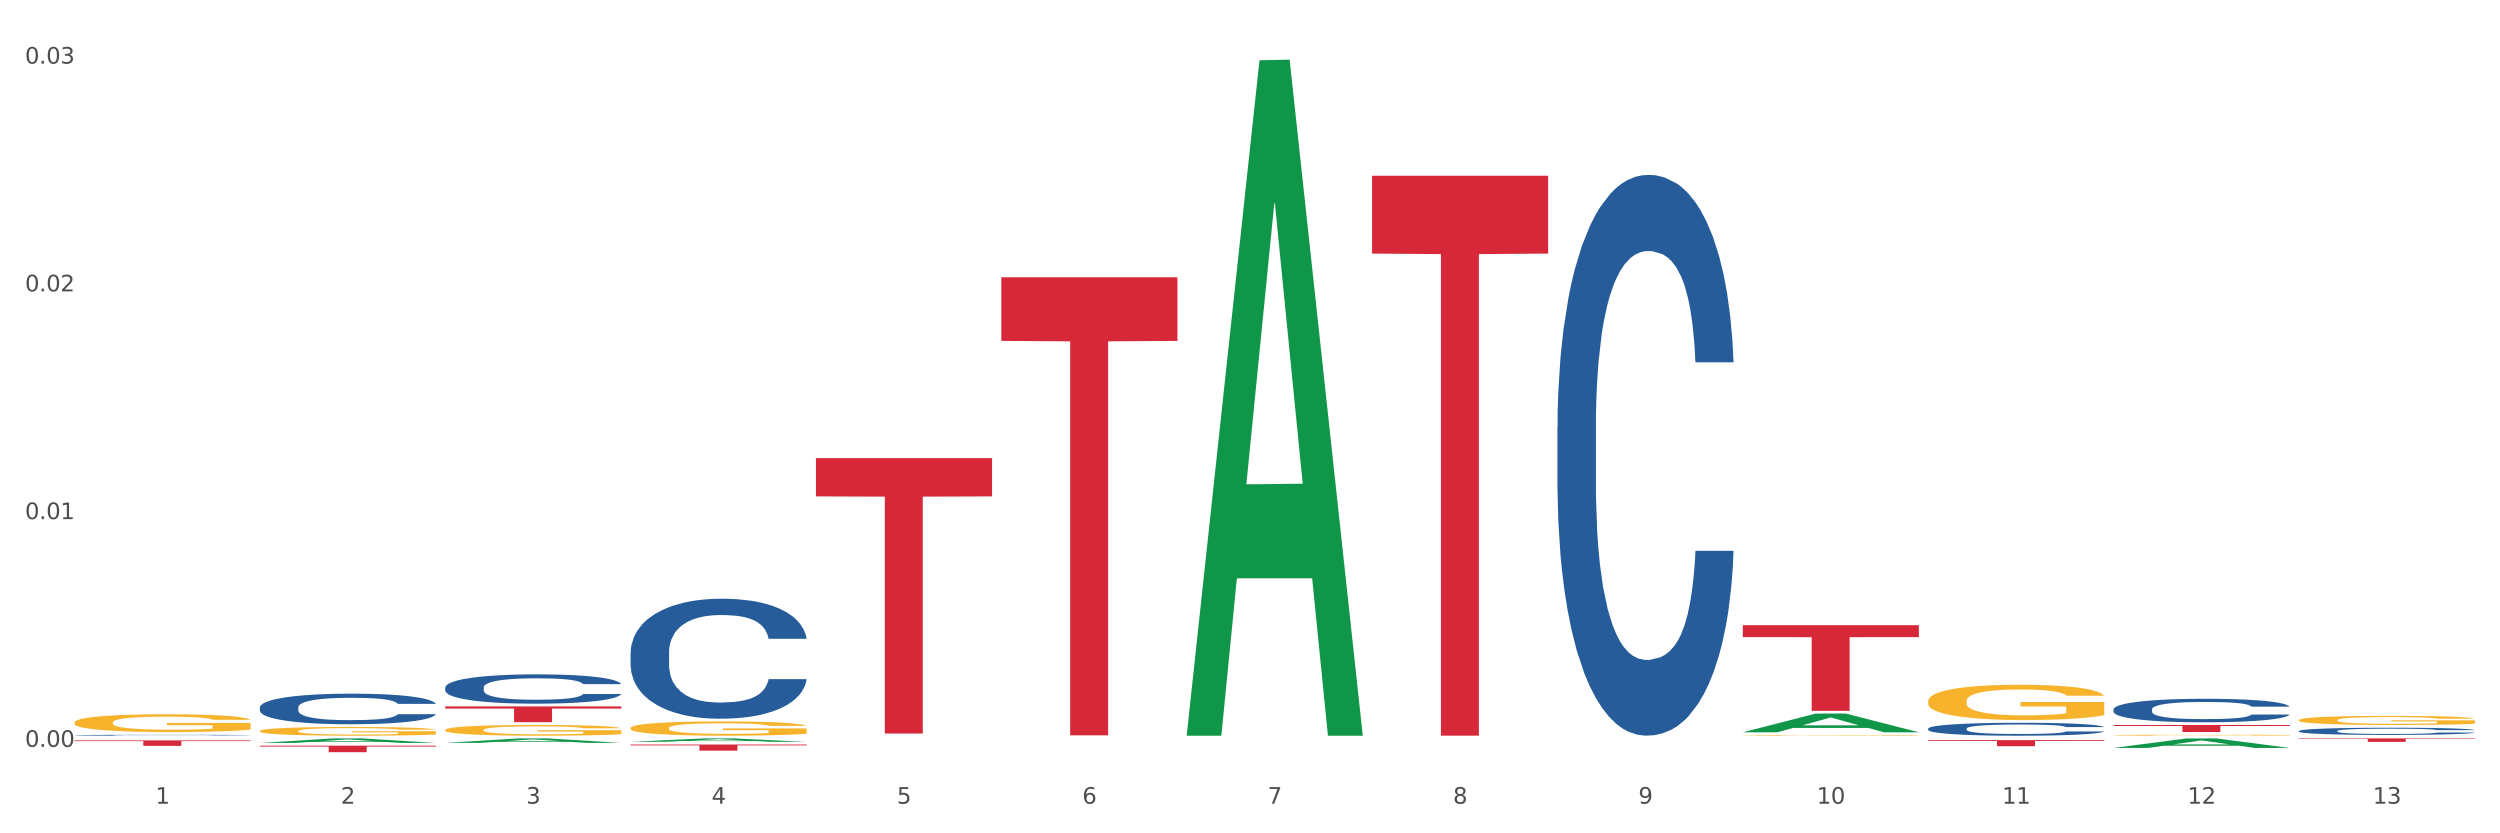
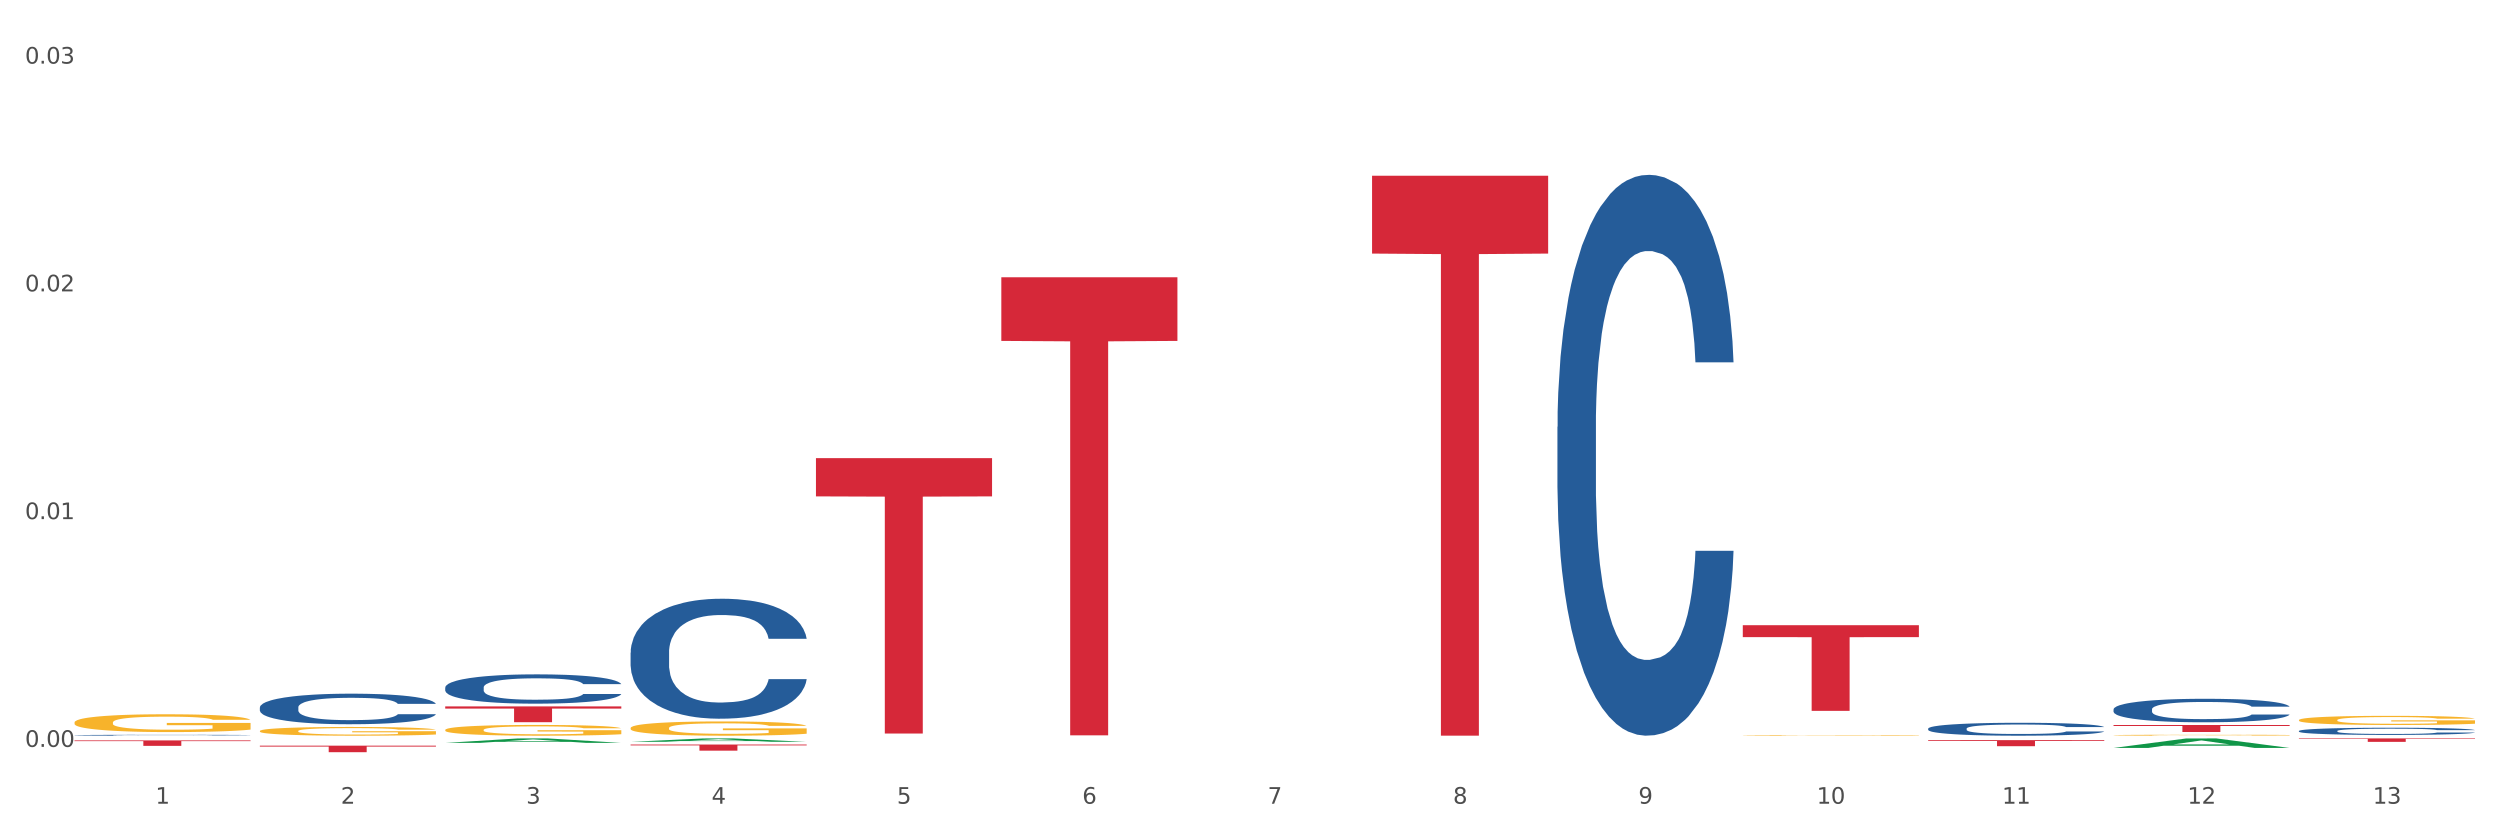
<svg xmlns="http://www.w3.org/2000/svg" xmlns:xlink="http://www.w3.org/1999/xlink" width="1080pt" height="360pt" viewBox="0 0 1080 360" version="1.1">
  <rect x="0" y="0" width="1080" height="360" fill="#333333" stroke="none" />
  <defs>
    <style type="text/css">*{stroke-linejoin: round; stroke-linecap: butt}</style>
  </defs>
  <g id="figure_1">
    <g id="patch_1">
      <path d="M 0 360  L 1080 360  L 1080 0  L 0 0  z " style="fill: #ffffff; stroke: #ffffff; stroke-linejoin: miter" />
    </g>
    <g id="axes_1">
      <g id="matplotlib.axis_1">
        <g id="xtick_1">
          <g id="text_1">
            <g style="fill: #4d4d4d" transform="translate(67.159 347.204) scale(0.096 -0.096)">
              <defs>
                <path id="DejaVuSans-31" d="M 794 531  L 1825 531  L 1825 4091  L 703 3866  L 703 4441  L 1819 4666  L 2450 4666  L 2450 531  L 3481 531  L 3481 0  L 794 0  L 794 531  z " transform="scale(0.016)" />
              </defs>
              <use xlink:href="#DejaVuSans-31" />
            </g>
          </g>
        </g>
        <g id="xtick_2">
          <g id="text_2">
            <g style="fill: #4d4d4d" transform="translate(147.238 347.204) scale(0.096 -0.096)">
              <defs>
                <path id="DejaVuSans-32" d="M 1228 531  L 3431 531  L 3431 0  L 469 0  L 469 531  Q 828 903 1448 1529  Q 2069 2156 2228 2338  Q 2531 2678 2651 2914  Q 2772 3150 2772 3378  Q 2772 3750 2511 3984  Q 2250 4219 1831 4219  Q 1534 4219 1204 4116  Q 875 4013 500 3803  L 500 4441  Q 881 4594 1212 4672  Q 1544 4750 1819 4750  Q 2544 4750 2975 4387  Q 3406 4025 3406 3419  Q 3406 3131 3298 2873  Q 3191 2616 2906 2266  Q 2828 2175 2409 1742  Q 1991 1309 1228 531  z " transform="scale(0.016)" />
              </defs>
              <use xlink:href="#DejaVuSans-32" />
            </g>
          </g>
        </g>
        <g id="xtick_3">
          <g id="text_3">
            <g style="fill: #4d4d4d" transform="translate(227.317 347.204) scale(0.096 -0.096)">
              <defs>
                <path id="DejaVuSans-33" d="M 2597 2516  Q 3050 2419 3304 2112  Q 3559 1806 3559 1356  Q 3559 666 3084 287  Q 2609 -91 1734 -91  Q 1441 -91 1130 -33  Q 819 25 488 141  L 488 750  Q 750 597 1062 519  Q 1375 441 1716 441  Q 2309 441 2620 675  Q 2931 909 2931 1356  Q 2931 1769 2642 2001  Q 2353 2234 1838 2234  L 1294 2234  L 1294 2753  L 1863 2753  Q 2328 2753 2575 2939  Q 2822 3125 2822 3475  Q 2822 3834 2567 4026  Q 2313 4219 1838 4219  Q 1578 4219 1281 4162  Q 984 4106 628 3988  L 628 4550  Q 988 4650 1302 4700  Q 1616 4750 1894 4750  Q 2613 4750 3031 4423  Q 3450 4097 3450 3541  Q 3450 3153 3228 2886  Q 3006 2619 2597 2516  z " transform="scale(0.016)" />
              </defs>
              <use xlink:href="#DejaVuSans-33" />
            </g>
          </g>
        </g>
        <g id="xtick_4">
          <g id="text_4">
            <g style="fill: #4d4d4d" transform="translate(307.396 347.204) scale(0.096 -0.096)">
              <defs>
                <path id="DejaVuSans-34" d="M 2419 4116  L 825 1625  L 2419 1625  L 2419 4116  z M 2253 4666  L 3047 4666  L 3047 1625  L 3713 1625  L 3713 1100  L 3047 1100  L 3047 0  L 2419 0  L 2419 1100  L 313 1100  L 313 1709  L 2253 4666  z " transform="scale(0.016)" />
              </defs>
              <use xlink:href="#DejaVuSans-34" />
            </g>
          </g>
        </g>
        <g id="xtick_5">
          <g id="text_5">
            <g style="fill: #4d4d4d" transform="translate(387.475 347.204) scale(0.096 -0.096)">
              <defs>
                <path id="DejaVuSans-35" d="M 691 4666  L 3169 4666  L 3169 4134  L 1269 4134  L 1269 2991  Q 1406 3038 1543 3061  Q 1681 3084 1819 3084  Q 2600 3084 3056 2656  Q 3513 2228 3513 1497  Q 3513 744 3044 326  Q 2575 -91 1722 -91  Q 1428 -91 1123 -41  Q 819 9 494 109  L 494 744  Q 775 591 1075 516  Q 1375 441 1709 441  Q 2250 441 2565 725  Q 2881 1009 2881 1497  Q 2881 1984 2565 2268  Q 2250 2553 1709 2553  Q 1456 2553 1204 2497  Q 953 2441 691 2322  L 691 4666  z " transform="scale(0.016)" />
              </defs>
              <use xlink:href="#DejaVuSans-35" />
            </g>
          </g>
        </g>
        <g id="xtick_6">
          <g id="text_6">
            <g style="fill: #4d4d4d" transform="translate(467.554 347.204) scale(0.096 -0.096)">
              <defs>
                <path id="DejaVuSans-36" d="M 2113 2584  Q 1688 2584 1439 2293  Q 1191 2003 1191 1497  Q 1191 994 1439 701  Q 1688 409 2113 409  Q 2538 409 2786 701  Q 3034 994 3034 1497  Q 3034 2003 2786 2293  Q 2538 2584 2113 2584  z M 3366 4563  L 3366 3988  Q 3128 4100 2886 4159  Q 2644 4219 2406 4219  Q 1781 4219 1451 3797  Q 1122 3375 1075 2522  Q 1259 2794 1537 2939  Q 1816 3084 2150 3084  Q 2853 3084 3261 2657  Q 3669 2231 3669 1497  Q 3669 778 3244 343  Q 2819 -91 2113 -91  Q 1303 -91 875 529  Q 447 1150 447 2328  Q 447 3434 972 4092  Q 1497 4750 2381 4750  Q 2619 4750 2861 4703  Q 3103 4656 3366 4563  z " transform="scale(0.016)" />
              </defs>
              <use xlink:href="#DejaVuSans-36" />
            </g>
          </g>
        </g>
        <g id="xtick_7">
          <g id="text_7">
            <g style="fill: #4d4d4d" transform="translate(547.634 347.204) scale(0.096 -0.096)">
              <defs>
                <path id="DejaVuSans-37" d="M 525 4666  L 3525 4666  L 3525 4397  L 1831 0  L 1172 0  L 2766 4134  L 525 4134  L 525 4666  z " transform="scale(0.016)" />
              </defs>
              <use xlink:href="#DejaVuSans-37" />
            </g>
          </g>
        </g>
        <g id="xtick_8">
          <g id="text_8">
            <g style="fill: #4d4d4d" transform="translate(627.713 347.204) scale(0.096 -0.096)">
              <defs>
                <path id="DejaVuSans-38" d="M 2034 2216  Q 1584 2216 1326 1975  Q 1069 1734 1069 1313  Q 1069 891 1326 650  Q 1584 409 2034 409  Q 2484 409 2743 651  Q 3003 894 3003 1313  Q 3003 1734 2745 1975  Q 2488 2216 2034 2216  z M 1403 2484  Q 997 2584 770 2862  Q 544 3141 544 3541  Q 544 4100 942 4425  Q 1341 4750 2034 4750  Q 2731 4750 3128 4425  Q 3525 4100 3525 3541  Q 3525 3141 3298 2862  Q 3072 2584 2669 2484  Q 3125 2378 3379 2068  Q 3634 1759 3634 1313  Q 3634 634 3220 271  Q 2806 -91 2034 -91  Q 1263 -91 848 271  Q 434 634 434 1313  Q 434 1759 690 2068  Q 947 2378 1403 2484  z M 1172 3481  Q 1172 3119 1398 2916  Q 1625 2713 2034 2713  Q 2441 2713 2670 2916  Q 2900 3119 2900 3481  Q 2900 3844 2670 4047  Q 2441 4250 2034 4250  Q 1625 4250 1398 4047  Q 1172 3844 1172 3481  z " transform="scale(0.016)" />
              </defs>
              <use xlink:href="#DejaVuSans-38" />
            </g>
          </g>
        </g>
        <g id="xtick_9">
          <g id="text_9">
            <g style="fill: #4d4d4d" transform="translate(707.792 347.204) scale(0.096 -0.096)">
              <defs>
                <path id="DejaVuSans-39" d="M 703 97  L 703 672  Q 941 559 1184 500  Q 1428 441 1663 441  Q 2288 441 2617 861  Q 2947 1281 2994 2138  Q 2813 1869 2534 1725  Q 2256 1581 1919 1581  Q 1219 1581 811 2004  Q 403 2428 403 3163  Q 403 3881 828 4315  Q 1253 4750 1959 4750  Q 2769 4750 3195 4129  Q 3622 3509 3622 2328  Q 3622 1225 3098 567  Q 2575 -91 1691 -91  Q 1453 -91 1209 -44  Q 966 3 703 97  z M 1959 2075  Q 2384 2075 2632 2365  Q 2881 2656 2881 3163  Q 2881 3666 2632 3958  Q 2384 4250 1959 4250  Q 1534 4250 1286 3958  Q 1038 3666 1038 3163  Q 1038 2656 1286 2365  Q 1534 2075 1959 2075  z " transform="scale(0.016)" />
              </defs>
              <use xlink:href="#DejaVuSans-39" />
            </g>
          </g>
        </g>
        <g id="xtick_10">
          <g id="text_10">
            <g style="fill: #4d4d4d" transform="translate(784.817 347.204) scale(0.096 -0.096)">
              <defs>
                <path id="DejaVuSans-30" d="M 2034 4250  Q 1547 4250 1301 3770  Q 1056 3291 1056 2328  Q 1056 1369 1301 889  Q 1547 409 2034 409  Q 2525 409 2770 889  Q 3016 1369 3016 2328  Q 3016 3291 2770 3770  Q 2525 4250 2034 4250  z M 2034 4750  Q 2819 4750 3233 4129  Q 3647 3509 3647 2328  Q 3647 1150 3233 529  Q 2819 -91 2034 -91  Q 1250 -91 836 529  Q 422 1150 422 2328  Q 422 3509 836 4129  Q 1250 4750 2034 4750  z " transform="scale(0.016)" />
              </defs>
              <use xlink:href="#DejaVuSans-31" />
              <use xlink:href="#DejaVuSans-30" transform="translate(63.623 0)" />
            </g>
          </g>
        </g>
        <g id="xtick_11">
          <g id="text_11">
            <g style="fill: #4d4d4d" transform="translate(864.896 347.204) scale(0.096 -0.096)">
              <use xlink:href="#DejaVuSans-31" />
              <use xlink:href="#DejaVuSans-31" transform="translate(63.623 0)" />
            </g>
          </g>
        </g>
        <g id="xtick_12">
          <g id="text_12">
            <g style="fill: #4d4d4d" transform="translate(944.975 347.204) scale(0.096 -0.096)">
              <use xlink:href="#DejaVuSans-31" />
              <use xlink:href="#DejaVuSans-32" transform="translate(63.623 0)" />
            </g>
          </g>
        </g>
        <g id="xtick_13">
          <g id="text_13">
            <g style="fill: #4d4d4d" transform="translate(1025.054 347.204) scale(0.096 -0.096)">
              <use xlink:href="#DejaVuSans-31" />
              <use xlink:href="#DejaVuSans-33" transform="translate(63.623 0)" />
            </g>
          </g>
        </g>
        <g id="xtick_14" />
        <g id="xtick_15" />
        <g id="xtick_16" />
        <g id="xtick_17" />
        <g id="xtick_18" />
        <g id="xtick_19" />
        <g id="xtick_20" />
        <g id="xtick_21" />
        <g id="xtick_22" />
        <g id="xtick_23" />
        <g id="xtick_24" />
        <g id="xtick_25" />
      </g>
      <g id="matplotlib.axis_2">
        <g id="ytick_1">
          <g id="text_14">
            <g style="fill: #4d4d4d" transform="translate(10.8 322.649) scale(0.096 -0.096)">
              <defs>
                <path id="DejaVuSans-2e" d="M 684 794  L 1344 794  L 1344 0  L 684 0  L 684 794  z " transform="scale(0.016)" />
              </defs>
              <use xlink:href="#DejaVuSans-30" />
              <use xlink:href="#DejaVuSans-2e" transform="translate(63.623 0)" />
              <use xlink:href="#DejaVuSans-30" transform="translate(95.41 0)" />
              <use xlink:href="#DejaVuSans-30" transform="translate(159.033 0)" />
            </g>
          </g>
        </g>
        <g id="ytick_2">
          <g id="text_15">
            <g style="fill: #4d4d4d" transform="translate(10.8 224.262) scale(0.096 -0.096)">
              <use xlink:href="#DejaVuSans-30" />
              <use xlink:href="#DejaVuSans-2e" transform="translate(63.623 0)" />
              <use xlink:href="#DejaVuSans-30" transform="translate(95.41 0)" />
              <use xlink:href="#DejaVuSans-31" transform="translate(159.033 0)" />
            </g>
          </g>
        </g>
        <g id="ytick_3">
          <g id="text_16">
            <g style="fill: #4d4d4d" transform="translate(10.8 125.874) scale(0.096 -0.096)">
              <use xlink:href="#DejaVuSans-30" />
              <use xlink:href="#DejaVuSans-2e" transform="translate(63.623 0)" />
              <use xlink:href="#DejaVuSans-30" transform="translate(95.41 0)" />
              <use xlink:href="#DejaVuSans-32" transform="translate(159.033 0)" />
            </g>
          </g>
        </g>
        <g id="ytick_4">
          <g id="text_17">
            <g style="fill: #4d4d4d" transform="translate(10.8 27.487) scale(0.096 -0.096)">
              <use xlink:href="#DejaVuSans-30" />
              <use xlink:href="#DejaVuSans-2e" transform="translate(63.623 0)" />
              <use xlink:href="#DejaVuSans-30" transform="translate(95.41 0)" />
              <use xlink:href="#DejaVuSans-33" transform="translate(159.033 0)" />
            </g>
          </g>
        </g>
        <g id="ytick_5" />
        <g id="ytick_6" />
        <g id="ytick_7" />
      </g>
      <g id="PolyCollection_1">
-         <path d="M 112.254 320.955  L 112.333 320.953  L 143.704 319.004  L 156.723 319.002  L 188.329 320.958  L 173.271 320.958  L 166.448 320.503  L 134.057 320.503  L 133.822 320.51  L 127.234 320.958  L 112.254 320.958  L 112.254 320.955  L 138.135 320.231  L 162.37 320.229  L 150.37 319.419  L 150.213 319.415  L 150.056 319.421  L 138.057 320.229  L 138.135 320.231  L 112.254 320.955  z " clip-path="url(#p22bb012a7d)" style="fill: #109648" />
-         <path d="M 832.967 302.867  L 833.056 302.853  L 833.056 302.352  L 833.236 301.921  L 834.134 300.877  L 835.481 300.014  L 836.469 299.555  L 837.457 299.179  L 838.625 298.803  L 840.062 298.413  L 842.667 297.843  L 844.283 297.55  L 846.259 297.244  L 849.852 296.799  L 852.457 296.548  L 855.151 296.339  L 859.552 296.089  L 862.427 295.977  L 865.48 295.894  L 869.163 295.838  L 871.947 295.824  L 878.055 295.866  L 883.264 295.991  L 885.779 296.089  L 889.012 296.256  L 890.719 296.367  L 893.503 296.59  L 896.377 296.882  L 898.353 297.133  L 901.317 297.606  L 903.563 298.079  L 905.629 298.664  L 906.706 299.067  L 907.515 299.443  L 908.233 299.875  L 908.952 300.557  L 892.785 300.557  L 892.156 300.07  L 891.168 299.61  L 889.731 299.165  L 888.474 298.886  L 886.318 298.538  L 884.342 298.316  L 882.276 298.149  L 879.761 298.01  L 877.785 297.94  L 875.001 297.884  L 869.522 297.898  L 865.84 298.01  L 863.325 298.149  L 861.708 298.274  L 860.271 298.413  L 858.654 298.608  L 856.768 298.9  L 855.421 299.165  L 854.074 299.499  L 852.996 299.833  L 852.008 300.223  L 851.199 300.64  L 850.571 301.072  L 850.032 301.601  L 849.583 302.477  L 849.583 304.384  L 849.762 304.816  L 850.211 305.386  L 850.75 305.818  L 851.648 306.333  L 852.457 306.681  L 853.984 307.182  L 855.69 307.6  L 857.038 307.864  L 858.385 308.087  L 860.72 308.393  L 863.325 308.643  L 865.57 308.797  L 868.624 308.936  L 870.69 308.991  L 872.486 309.019  L 876.887 309.019  L 880.031 308.978  L 883.534 308.88  L 886.228 308.755  L 888.474 308.602  L 890.988 308.351  L 892.605 308.115  L 892.605 305.206  L 872.845 305.192  L 872.845 303.257  L 909.042 303.257  L 909.042 308.936  L 907.515 309.228  L 905.808 309.493  L 904.012 309.729  L 901.317 310.021  L 898.084 310.3  L 895.21 310.495  L 892.156 310.662  L 888.563 310.815  L 883.893 310.954  L 881.019 311.01  L 877.426 311.051  L 873.205 311.065  L 869.522 311.038  L 865.929 310.968  L 862.157 310.843  L 858.475 310.662  L 855.69 310.481  L 852.906 310.258  L 849.942 309.966  L 847.607 309.687  L 845.81 309.437  L 843.834 309.117  L 841.679 308.699  L 840.062 308.323  L 838.625 307.934  L 837.098 307.433  L 836.02 307.001  L 834.942 306.458  L 834.314 306.055  L 833.595 305.428  L 833.056 304.551  L 832.967 302.867  z " clip-path="url(#p22bb012a7d)" style="fill: #f7b32b" />
        <path d="M 913.046 317.603  L 913.135 317.602  L 913.135 317.589  L 913.315 317.577  L 914.213 317.548  L 915.561 317.524  L 916.549 317.511  L 917.537 317.501  L 918.704 317.491  L 920.141 317.48  L 922.746 317.464  L 924.363 317.456  L 926.339 317.448  L 929.931 317.435  L 932.536 317.428  L 935.231 317.423  L 939.632 317.416  L 942.506 317.413  L 945.559 317.41  L 949.242 317.409  L 952.026 317.408  L 958.134 317.409  L 963.343 317.413  L 965.858 317.416  L 969.092 317.42  L 970.798 317.423  L 973.582 317.429  L 976.457 317.438  L 978.433 317.444  L 981.397 317.458  L 983.642 317.471  L 985.708 317.487  L 986.786 317.498  L 987.594 317.508  L 988.312 317.52  L 989.031 317.539  L 972.864 317.539  L 972.235 317.526  L 971.247 317.513  L 969.81 317.501  L 968.553 317.493  L 966.397 317.483  L 964.421 317.477  L 962.355 317.473  L 959.84 317.469  L 957.864 317.467  L 955.08 317.465  L 949.601 317.466  L 945.919 317.469  L 943.404 317.473  L 941.787 317.476  L 940.35 317.48  L 938.733 317.485  L 936.847 317.493  L 935.5 317.501  L 934.153 317.51  L 933.075 317.519  L 932.087 317.53  L 931.279 317.541  L 930.65 317.553  L 930.111 317.568  L 929.662 317.592  L 929.662 317.645  L 929.841 317.657  L 930.291 317.672  L 930.829 317.684  L 931.728 317.698  L 932.536 317.708  L 934.063 317.722  L 935.769 317.733  L 937.117 317.741  L 938.464 317.747  L 940.799 317.755  L 943.404 317.762  L 945.649 317.766  L 948.703 317.77  L 950.769 317.772  L 952.565 317.773  L 956.966 317.773  L 960.11 317.771  L 963.613 317.769  L 966.307 317.765  L 968.553 317.761  L 971.068 317.754  L 972.684 317.748  L 972.684 317.667  L 952.925 317.667  L 952.925 317.614  L 989.121 317.614  L 989.121 317.77  L 987.594 317.778  L 985.887 317.786  L 984.091 317.792  L 981.397 317.8  L 978.163 317.808  L 975.289 317.813  L 972.235 317.818  L 968.643 317.822  L 963.972 317.826  L 961.098 317.828  L 957.505 317.829  L 953.284 317.829  L 949.601 317.828  L 946.009 317.826  L 942.236 317.823  L 938.554 317.818  L 935.769 317.813  L 932.985 317.807  L 930.021 317.799  L 927.686 317.791  L 925.89 317.784  L 923.914 317.775  L 921.758 317.764  L 920.141 317.753  L 918.704 317.743  L 917.177 317.729  L 916.099 317.717  L 915.022 317.702  L 914.393 317.691  L 913.674 317.673  L 913.135 317.649  L 913.046 317.603  z " clip-path="url(#p22bb012a7d)" style="fill: #f7b32b" />
        <path d="M 993.125 311.071  L 993.215 311.067  L 993.215 310.937  L 993.394 310.825  L 994.292 310.554  L 995.64 310.33  L 996.628 310.21  L 997.616 310.113  L 998.783 310.015  L 1000.22 309.914  L 1002.825 309.765  L 1004.442 309.69  L 1006.418 309.61  L 1010.01 309.494  L 1012.615 309.429  L 1015.31 309.375  L 1019.711 309.31  L 1022.585 309.281  L 1025.639 309.259  L 1029.321 309.245  L 1032.105 309.241  L 1038.213 309.252  L 1043.422 309.285  L 1045.937 309.31  L 1049.171 309.353  L 1050.877 309.382  L 1053.662 309.44  L 1056.536 309.516  L 1058.512 309.581  L 1061.476 309.704  L 1063.721 309.827  L 1065.787 309.979  L 1066.865 310.084  L 1067.673 310.181  L 1068.392 310.293  L 1069.11 310.471  L 1052.943 310.471  L 1052.314 310.344  L 1051.326 310.225  L 1049.889 310.109  L 1048.632 310.037  L 1046.476 309.946  L 1044.5 309.888  L 1042.434 309.845  L 1039.92 309.809  L 1037.944 309.791  L 1035.159 309.776  L 1029.68 309.78  L 1025.998 309.809  L 1023.483 309.845  L 1021.866 309.878  L 1020.429 309.914  L 1018.813 309.964  L 1016.926 310.04  L 1015.579 310.109  L 1014.232 310.196  L 1013.154 310.283  L 1012.166 310.384  L 1011.358 310.492  L 1010.729 310.604  L 1010.19 310.742  L 1009.741 310.97  L 1009.741 311.465  L 1009.921 311.577  L 1010.37 311.725  L 1010.909 311.837  L 1011.807 311.971  L 1012.615 312.062  L 1014.142 312.192  L 1015.849 312.3  L 1017.196 312.369  L 1018.543 312.427  L 1020.878 312.506  L 1023.483 312.571  L 1025.728 312.611  L 1028.782 312.647  L 1030.848 312.662  L 1032.644 312.669  L 1037.045 312.669  L 1040.189 312.658  L 1043.692 312.633  L 1046.386 312.6  L 1048.632 312.561  L 1051.147 312.495  L 1052.763 312.434  L 1052.763 311.678  L 1033.004 311.675  L 1033.004 311.172  L 1069.2 311.172  L 1069.2 312.647  L 1067.673 312.723  L 1065.967 312.792  L 1064.17 312.853  L 1061.476 312.929  L 1058.242 313.002  L 1055.368 313.052  L 1052.314 313.096  L 1048.722 313.136  L 1044.051 313.172  L 1041.177 313.186  L 1037.584 313.197  L 1033.363 313.201  L 1029.68 313.193  L 1026.088 313.175  L 1022.315 313.143  L 1018.633 313.096  L 1015.849 313.049  L 1013.064 312.991  L 1010.1 312.915  L 1007.765 312.843  L 1005.969 312.778  L 1003.993 312.694  L 1001.837 312.586  L 1000.22 312.488  L 998.783 312.387  L 997.256 312.257  L 996.179 312.145  L 995.101 312.004  L 994.472 311.899  L 993.754 311.736  L 993.215 311.508  L 993.125 311.071  z " clip-path="url(#p22bb012a7d)" style="fill: #f7b32b" />
        <path d="M 32.175 319.844  L 108.25 319.844  L 108.25 320.175  L 78.325 320.177  L 78.325 322.224  L 61.92 322.224  L 61.92 320.177  L 32.175 320.175  L 32.175 319.847  L 32.175 319.844  z " clip-path="url(#p22bb012a7d)" style="fill: #d62839" />
        <path d="M 112.254 322.131  L 188.329 322.131  L 188.329 322.523  L 158.404 322.525  L 158.404 324.95  L 141.999 324.95  L 141.999 322.525  L 112.254 322.523  L 112.254 322.134  L 112.254 322.131  z " clip-path="url(#p22bb012a7d)" style="fill: #d62839" />
        <path d="M 192.333 305.157  L 268.408 305.157  L 268.408 306.108  L 238.483 306.115  L 238.483 312  L 222.078 312  L 222.078 306.115  L 192.333 306.108  L 192.333 305.164  L 192.333 305.157  z " clip-path="url(#p22bb012a7d)" style="fill: #d62839" />
        <path d="M 272.412 321.645  L 348.488 321.645  L 348.488 322.012  L 318.562 322.014  L 318.562 324.284  L 302.157 324.284  L 302.157 322.014  L 272.412 322.012  L 272.412 321.648  L 272.412 321.645  z " clip-path="url(#p22bb012a7d)" style="fill: #d62839" />
        <path d="M 352.492 197.902  L 428.567 197.902  L 428.567 214.435  L 398.641 214.547  L 398.641 316.872  L 382.237 316.872  L 382.237 214.547  L 352.492 214.435  L 352.492 198.014  L 352.492 197.902  z " clip-path="url(#p22bb012a7d)" style="fill: #d62839" />
        <path d="M 432.571 119.771  L 508.646 119.771  L 508.646 147.272  L 478.721 147.457  L 478.721 317.667  L 462.316 317.667  L 462.316 147.457  L 432.571 147.272  L 432.571 119.956  L 432.571 119.771  z " clip-path="url(#p22bb012a7d)" style="fill: #d62839" />
        <path d="M 592.729 75.931  L 668.804 75.931  L 668.804 109.545  L 638.879 109.772  L 638.879 317.815  L 622.474 317.815  L 622.474 109.772  L 592.729 109.545  L 592.729 76.158  L 592.729 75.931  z " clip-path="url(#p22bb012a7d)" style="fill: #d62839" />
        <path d="M 752.887 317.669  L 752.977 317.668  L 752.977 317.658  L 753.157 317.65  L 754.055 317.63  L 755.402 317.613  L 756.39 317.604  L 757.378 317.596  L 758.546 317.589  L 759.983 317.581  L 762.588 317.57  L 764.204 317.564  L 766.18 317.558  L 769.773 317.55  L 772.378 317.545  L 775.072 317.541  L 779.473 317.536  L 782.347 317.534  L 785.401 317.532  L 789.084 317.531  L 791.868 317.531  L 797.976 317.531  L 803.185 317.534  L 805.7 317.536  L 808.933 317.539  L 810.64 317.541  L 813.424 317.546  L 816.298 317.551  L 818.274 317.556  L 821.238 317.565  L 823.484 317.575  L 825.549 317.586  L 826.627 317.594  L 827.436 317.601  L 828.154 317.61  L 828.873 317.623  L 812.706 317.623  L 812.077 317.614  L 811.089 317.605  L 809.652 317.596  L 808.394 317.591  L 806.239 317.584  L 804.263 317.579  L 802.197 317.576  L 799.682 317.573  L 797.706 317.572  L 794.922 317.571  L 789.443 317.571  L 785.76 317.573  L 783.246 317.576  L 781.629 317.579  L 780.192 317.581  L 778.575 317.585  L 776.689 317.591  L 775.342 317.596  L 773.994 317.603  L 772.917 317.609  L 771.929 317.617  L 771.12 317.625  L 770.492 317.633  L 769.953 317.644  L 769.504 317.661  L 769.504 317.698  L 769.683 317.707  L 770.132 317.718  L 770.671 317.726  L 771.569 317.736  L 772.378 317.743  L 773.905 317.753  L 775.611 317.761  L 776.958 317.766  L 778.306 317.771  L 780.641 317.777  L 783.246 317.782  L 785.491 317.785  L 788.545 317.787  L 790.611 317.788  L 792.407 317.789  L 796.808 317.789  L 799.952 317.788  L 803.454 317.786  L 806.149 317.784  L 808.394 317.781  L 810.909 317.776  L 812.526 317.771  L 812.526 317.714  L 792.766 317.714  L 792.766 317.676  L 828.963 317.676  L 828.963 317.787  L 827.436 317.793  L 825.729 317.798  L 823.933 317.803  L 821.238 317.809  L 818.005 317.814  L 815.131 317.818  L 812.077 317.821  L 808.484 317.824  L 803.814 317.827  L 800.94 317.828  L 797.347 317.829  L 793.125 317.829  L 789.443 317.829  L 785.85 317.827  L 782.078 317.825  L 778.395 317.821  L 775.611 317.818  L 772.827 317.813  L 769.863 317.808  L 767.528 317.802  L 765.731 317.797  L 763.755 317.791  L 761.6 317.783  L 759.983 317.775  L 758.546 317.768  L 757.019 317.758  L 755.941 317.749  L 754.863 317.739  L 754.235 317.731  L 753.516 317.719  L 752.977 317.702  L 752.887 317.669  z " clip-path="url(#p22bb012a7d)" style="fill: #f7b32b" />
        <path d="M 752.887 270.087  L 828.963 270.087  L 828.963 275.228  L 799.037 275.263  L 799.037 307.082  L 782.632 307.082  L 782.632 275.263  L 752.887 275.228  L 752.887 270.122  L 752.887 270.087  z " clip-path="url(#p22bb012a7d)" style="fill: #d62839" />
        <path d="M 913.046 313.202  L 989.121 313.202  L 989.121 313.623  L 959.196 313.626  L 959.196 316.235  L 942.791 316.235  L 942.791 313.626  L 913.046 313.623  L 913.046 313.205  L 913.046 313.202  z " clip-path="url(#p22bb012a7d)" style="fill: #d62839" />
        <path d="M 32.175 312.12  L 32.265 312.113  L 32.265 311.86  L 32.444 311.642  L 33.343 311.115  L 34.69 310.679  L 35.678 310.447  L 36.666 310.257  L 37.833 310.067  L 39.271 309.87  L 41.875 309.582  L 43.492 309.434  L 45.468 309.28  L 49.061 309.055  L 51.665 308.928  L 54.36 308.823  L 58.761 308.696  L 61.635 308.64  L 64.689 308.598  L 68.371 308.569  L 71.156 308.562  L 77.263 308.583  L 82.473 308.647  L 84.988 308.696  L 88.221 308.78  L 89.927 308.837  L 92.712 308.949  L 95.586 309.097  L 97.562 309.223  L 100.526 309.462  L 102.771 309.702  L 104.837 309.997  L 105.915 310.201  L 106.723 310.391  L 107.442 310.609  L 108.16 310.953  L 91.993 310.953  L 91.365 310.707  L 90.377 310.475  L 88.939 310.25  L 87.682 310.109  L 85.526 309.934  L 83.55 309.821  L 81.485 309.737  L 78.97 309.666  L 76.994 309.631  L 74.209 309.603  L 68.731 309.61  L 65.048 309.666  L 62.533 309.737  L 60.917 309.8  L 59.479 309.87  L 57.863 309.969  L 55.977 310.116  L 54.629 310.25  L 53.282 310.419  L 52.204 310.588  L 51.216 310.784  L 50.408 310.995  L 49.779 311.213  L 49.24 311.481  L 48.791 311.924  L 48.791 312.887  L 48.971 313.105  L 49.42 313.393  L 49.959 313.611  L 50.857 313.871  L 51.665 314.047  L 53.192 314.3  L 54.899 314.511  L 56.246 314.645  L 57.593 314.757  L 59.929 314.912  L 62.533 315.039  L 64.779 315.116  L 67.832 315.186  L 69.898 315.214  L 71.695 315.228  L 76.096 315.228  L 79.239 315.207  L 82.742 315.158  L 85.437 315.095  L 87.682 315.018  L 90.197 314.891  L 91.814 314.771  L 91.814 313.302  L 72.054 313.295  L 72.054 312.317  L 108.25 312.317  L 108.25 315.186  L 106.723 315.334  L 105.017 315.468  L 103.22 315.587  L 100.526 315.735  L 97.292 315.875  L 94.418 315.974  L 91.365 316.058  L 87.772 316.136  L 83.101 316.206  L 80.227 316.234  L 76.635 316.255  L 72.413 316.262  L 68.731 316.248  L 65.138 316.213  L 61.366 316.15  L 57.683 316.058  L 54.899 315.967  L 52.114 315.854  L 49.15 315.707  L 46.815 315.566  L 45.019 315.439  L 43.043 315.278  L 40.887 315.067  L 39.271 314.877  L 37.833 314.68  L 36.307 314.427  L 35.229 314.209  L 34.151 313.935  L 33.522 313.731  L 32.804 313.414  L 32.265 312.971  L 32.175 312.12  z " clip-path="url(#p22bb012a7d)" style="fill: #f7b32b" />
        <path d="M 32.175 317.612  L 32.265 317.612  L 32.265 317.602  L 32.535 317.588  L 33.524 317.563  L 34.783 317.544  L 36.941 317.521  L 38.11 317.512  L 39.639 317.502  L 42.786 317.485  L 46.383 317.47  L 48.901 317.462  L 50.789 317.457  L 55.016 317.448  L 57.443 317.444  L 59.961 317.441  L 62.119 317.439  L 65.716 317.437  L 68.594 317.435  L 71.921 317.435  L 74.709 317.435  L 78.396 317.437  L 83.791 317.441  L 85.859 317.444  L 88.647 317.448  L 91.524 317.454  L 93.862 317.46  L 96.56 317.468  L 99.348 317.479  L 102.045 317.492  L 103.934 317.505  L 105.463 317.518  L 106.811 317.534  L 107.801 317.552  L 108.25 317.567  L 91.794 317.567  L 91.345 317.553  L 90.445 317.539  L 89.546 317.529  L 88.557 317.521  L 87.028 317.512  L 85.679 317.507  L 83.431 317.5  L 81.363 317.496  L 79.655 317.493  L 77.586 317.491  L 73.18 317.489  L 70.033 317.489  L 68.054 317.489  L 65.627 317.491  L 63.558 317.494  L 61.13 317.498  L 59.242 317.503  L 57.354 317.509  L 56.274 317.513  L 54.656 317.521  L 53.577 317.528  L 52.138 317.539  L 51.329 317.547  L 49.89 317.567  L 49.26 317.582  L 48.991 317.593  L 48.811 317.604  L 48.811 317.66  L 49.35 317.686  L 49.8 317.696  L 50.519 317.709  L 51.868 317.724  L 53.847 317.74  L 55.915 317.751  L 57.623 317.758  L 59.242 317.763  L 60.861 317.767  L 62.839 317.77  L 64.457 317.773  L 66.885 317.775  L 69.763 317.776  L 72.011 317.776  L 76.597 317.774  L 78.665 317.772  L 80.644 317.77  L 82.802 317.766  L 84.51 317.761  L 85.5 317.758  L 87.118 317.751  L 88.377 317.744  L 89.456 317.736  L 90.176 317.729  L 90.985 317.718  L 91.614 317.706  L 91.794 317.699  L 108.25 317.699  L 107.89 317.712  L 107.261 317.725  L 106.002 317.742  L 105.013 317.751  L 103.484 317.763  L 101.866 317.773  L 99.618 317.784  L 97.549 317.793  L 95.391 317.8  L 93.053 317.806  L 88.827 317.815  L 87.298 317.818  L 84.061 317.822  L 81.543 317.825  L 77.856 317.827  L 74.079 317.829  L 70.123 317.829  L 66.616 317.828  L 62.749 317.826  L 60.321 317.824  L 57.623 317.821  L 54.476 317.816  L 51.509 317.81  L 48.721 317.802  L 46.113 317.794  L 43.685 317.785  L 40.538 317.769  L 38.2 317.754  L 36.491 317.74  L 35.322 317.728  L 34.153 317.713  L 33.524 317.703  L 32.535 317.678  L 32.175 317.654  L 32.175 317.612  z " clip-path="url(#p22bb012a7d)" style="fill: #255c99" />
        <path d="M 112.254 305.601  L 112.344 305.589  L 112.344 305.251  L 112.614 304.793  L 113.603 303.949  L 114.862 303.31  L 117.02 302.562  L 118.189 302.248  L 119.718 301.898  L 122.865 301.331  L 126.462 300.849  L 128.98 300.584  L 130.868 300.415  L 135.095 300.113  L 137.523 299.981  L 140.04 299.872  L 142.199 299.8  L 145.796 299.715  L 148.673 299.679  L 152 299.667  L 154.788 299.679  L 158.475 299.727  L 163.87 299.872  L 165.938 299.956  L 168.726 300.101  L 171.604 300.294  L 173.942 300.487  L 176.639 300.765  L 179.427 301.126  L 182.125 301.585  L 184.013 302.007  L 185.542 302.453  L 186.891 302.996  L 187.88 303.587  L 188.329 304.081  L 171.873 304.081  L 171.424 303.635  L 170.525 303.153  L 169.625 302.827  L 168.636 302.562  L 167.107 302.26  L 165.759 302.067  L 163.51 301.838  L 161.442 301.693  L 159.734 301.609  L 157.665 301.536  L 153.259 301.464  L 150.112 301.464  L 148.134 301.488  L 145.706 301.549  L 143.637 301.633  L 141.209 301.778  L 139.321 301.935  L 137.433 302.14  L 136.354 302.284  L 134.735 302.55  L 133.656 302.767  L 132.217 303.141  L 131.408 303.406  L 129.969 304.094  L 129.34 304.6  L 129.07 304.95  L 128.89 305.336  L 128.89 307.217  L 129.43 308.062  L 129.879 308.424  L 130.599 308.834  L 131.947 309.364  L 133.926 309.883  L 135.994 310.257  L 137.702 310.486  L 139.321 310.655  L 140.94 310.788  L 142.918 310.908  L 144.537 310.981  L 146.965 311.053  L 149.842 311.089  L 152.09 311.089  L 156.676 311.029  L 158.745 310.969  L 160.723 310.884  L 162.881 310.751  L 164.59 310.607  L 165.579 310.498  L 167.197 310.269  L 168.456 310.028  L 169.535 309.75  L 170.255 309.509  L 171.064 309.147  L 171.694 308.737  L 171.873 308.52  L 188.329 308.52  L 187.97 308.954  L 187.34 309.376  L 186.081 309.943  L 185.092 310.269  L 183.563 310.667  L 181.945 311.005  L 179.697 311.379  L 177.628 311.656  L 175.47 311.897  L 173.132 312.114  L 168.906 312.416  L 167.377 312.5  L 164.14 312.645  L 161.622 312.73  L 157.935 312.814  L 154.158 312.862  L 150.202 312.874  L 146.695 312.85  L 142.828 312.778  L 140.4 312.705  L 137.702 312.597  L 134.555 312.428  L 131.588 312.223  L 128.8 311.982  L 126.192 311.704  L 123.764 311.391  L 120.617 310.872  L 118.279 310.365  L 116.57 309.895  L 115.401 309.497  L 114.232 308.99  L 113.603 308.641  L 112.614 307.796  L 112.254 307.012  L 112.254 305.601  z " clip-path="url(#p22bb012a7d)" style="fill: #255c99" />
        <path d="M 192.333 297.011  L 192.423 296.999  L 192.423 296.676  L 192.693 296.236  L 193.682 295.427  L 194.941 294.814  L 197.099 294.097  L 198.268 293.796  L 199.797 293.461  L 202.944 292.917  L 206.541 292.454  L 209.059 292.2  L 210.947 292.038  L 215.174 291.749  L 217.602 291.622  L 220.12 291.518  L 222.278 291.448  L 225.875 291.367  L 228.752 291.333  L 232.079 291.321  L 234.867 291.333  L 238.554 291.379  L 243.949 291.518  L 246.018 291.599  L 248.805 291.737  L 251.683 291.922  L 254.021 292.108  L 256.718 292.373  L 259.506 292.72  L 262.204 293.16  L 264.092 293.565  L 265.621 293.993  L 266.97 294.513  L 267.959 295.08  L 268.408 295.554  L 251.953 295.554  L 251.503 295.126  L 250.604 294.663  L 249.704 294.351  L 248.715 294.097  L 247.187 293.808  L 245.838 293.622  L 243.59 293.403  L 241.521 293.264  L 239.813 293.183  L 237.745 293.114  L 233.338 293.044  L 230.191 293.044  L 228.213 293.067  L 225.785 293.125  L 223.717 293.206  L 221.289 293.345  L 219.4 293.495  L 217.512 293.692  L 216.433 293.831  L 214.814 294.085  L 213.735 294.293  L 212.296 294.652  L 211.487 294.906  L 210.048 295.565  L 209.419 296.051  L 209.149 296.386  L 208.969 296.756  L 208.969 298.561  L 209.509 299.37  L 209.958 299.717  L 210.678 300.11  L 212.027 300.619  L 214.005 301.116  L 216.073 301.475  L 217.782 301.695  L 219.4 301.856  L 221.019 301.984  L 222.997 302.099  L 224.616 302.169  L 227.044 302.238  L 229.921 302.273  L 232.169 302.273  L 236.755 302.215  L 238.824 302.157  L 240.802 302.076  L 242.96 301.949  L 244.669 301.81  L 245.658 301.706  L 247.276 301.486  L 248.535 301.255  L 249.615 300.989  L 250.334 300.758  L 251.143 300.411  L 251.773 300.018  L 251.953 299.81  L 268.408 299.81  L 268.049 300.226  L 267.419 300.631  L 266.16 301.174  L 265.171 301.486  L 263.643 301.868  L 262.024 302.192  L 259.776 302.55  L 257.708 302.816  L 255.549 303.048  L 253.211 303.256  L 248.985 303.545  L 247.456 303.626  L 244.219 303.765  L 241.701 303.846  L 238.014 303.927  L 234.238 303.973  L 230.281 303.984  L 226.774 303.961  L 222.907 303.892  L 220.479 303.822  L 217.782 303.718  L 214.634 303.556  L 211.667 303.36  L 208.879 303.129  L 206.271 302.863  L 203.843 302.562  L 200.696 302.065  L 198.358 301.579  L 196.65 301.128  L 195.481 300.746  L 194.312 300.261  L 193.682 299.925  L 192.693 299.116  L 192.333 298.364  L 192.333 297.011  z " clip-path="url(#p22bb012a7d)" style="fill: #255c99" />
        <path d="M 272.412 281.94  L 272.502 281.893  L 272.502 280.568  L 272.772 278.769  L 273.761 275.455  L 275.02 272.946  L 277.178 270.011  L 278.347 268.78  L 279.876 267.407  L 283.023 265.182  L 286.62 263.289  L 289.138 262.247  L 291.027 261.585  L 295.253 260.401  L 297.681 259.881  L 300.199 259.455  L 302.357 259.17  L 305.954 258.839  L 308.831 258.697  L 312.159 258.65  L 314.946 258.697  L 318.633 258.886  L 324.028 259.455  L 326.097 259.786  L 328.884 260.354  L 331.762 261.111  L 334.1 261.869  L 336.798 262.958  L 339.585 264.378  L 342.283 266.177  L 344.171 267.833  L 345.7 269.585  L 347.049 271.715  L 348.038 274.035  L 348.488 275.976  L 332.032 275.976  L 331.582 274.224  L 330.683 272.331  L 329.784 271.053  L 328.794 270.011  L 327.266 268.828  L 325.917 268.07  L 323.669 267.171  L 321.601 266.603  L 319.892 266.271  L 317.824 265.987  L 313.418 265.703  L 310.27 265.703  L 308.292 265.798  L 305.864 266.035  L 303.796 266.366  L 301.368 266.934  L 299.479 267.549  L 297.591 268.354  L 296.512 268.922  L 294.893 269.964  L 293.814 270.816  L 292.375 272.283  L 291.566 273.325  L 290.127 276.023  L 289.498 278.011  L 289.228 279.384  L 289.048 280.899  L 289.048 288.284  L 289.588 291.598  L 290.037 293.018  L 290.757 294.627  L 292.106 296.71  L 294.084 298.746  L 296.152 300.213  L 297.861 301.113  L 299.479 301.775  L 301.098 302.296  L 303.076 302.769  L 304.695 303.053  L 307.123 303.338  L 310 303.48  L 312.249 303.48  L 316.835 303.243  L 318.903 303.006  L 320.881 302.675  L 323.039 302.154  L 324.748 301.586  L 325.737 301.16  L 327.356 300.261  L 328.615 299.314  L 329.694 298.225  L 330.413 297.278  L 331.222 295.858  L 331.852 294.248  L 332.032 293.396  L 348.488 293.396  L 348.128 295.101  L 347.498 296.757  L 346.24 298.982  L 345.25 300.261  L 343.722 301.823  L 342.103 303.148  L 339.855 304.616  L 337.787 305.704  L 335.629 306.651  L 333.291 307.503  L 329.064 308.687  L 327.535 309.018  L 324.298 309.586  L 321.78 309.918  L 318.094 310.249  L 314.317 310.438  L 310.36 310.486  L 306.853 310.391  L 302.986 310.107  L 300.558 309.823  L 297.861 309.397  L 294.713 308.734  L 291.746 307.929  L 288.958 306.983  L 286.351 305.894  L 283.923 304.663  L 280.775 302.627  L 278.437 300.639  L 276.729 298.793  L 275.56 297.231  L 274.391 295.243  L 273.761 293.87  L 272.772 290.556  L 272.412 287.479  L 272.412 281.94  z " clip-path="url(#p22bb012a7d)" style="fill: #255c99" />
        <path d="M 672.808 184.395  L 672.898 184.174  L 672.898 177.979  L 673.168 169.57  L 674.157 154.082  L 675.416 142.354  L 677.574 128.636  L 678.743 122.883  L 680.272 116.466  L 683.419 106.066  L 687.016 97.216  L 689.534 92.348  L 691.422 89.25  L 695.649 83.718  L 698.077 81.284  L 700.595 79.293  L 702.753 77.965  L 706.35 76.416  L 709.227 75.753  L 712.554 75.531  L 715.342 75.753  L 719.029 76.638  L 724.424 79.293  L 726.492 80.842  L 729.28 83.497  L 732.158 87.037  L 734.496 90.577  L 737.193 95.667  L 739.981 102.305  L 742.679 110.713  L 744.567 118.457  L 746.096 126.644  L 747.445 136.601  L 748.434 147.443  L 748.883 156.515  L 732.427 156.515  L 731.978 148.329  L 731.079 139.478  L 730.179 133.504  L 729.19 128.636  L 727.661 123.104  L 726.313 119.564  L 724.065 115.36  L 721.996 112.704  L 720.288 111.155  L 718.22 109.828  L 713.813 108.5  L 710.666 108.5  L 708.688 108.943  L 706.26 110.049  L 704.191 111.598  L 701.764 114.253  L 699.875 117.13  L 697.987 120.891  L 696.908 123.546  L 695.289 128.414  L 694.21 132.397  L 692.771 139.257  L 691.962 144.124  L 690.523 156.737  L 689.894 166.03  L 689.624 172.447  L 689.444 179.527  L 689.444 214.045  L 689.984 229.534  L 690.433 236.172  L 691.153 243.695  L 692.501 253.431  L 694.48 262.946  L 696.548 269.805  L 698.257 274.009  L 699.875 277.107  L 701.494 279.541  L 703.472 281.753  L 705.091 283.081  L 707.519 284.409  L 710.396 285.072  L 712.644 285.072  L 717.23 283.966  L 719.299 282.86  L 721.277 281.311  L 723.435 278.877  L 725.144 276.222  L 726.133 274.23  L 727.751 270.026  L 729.01 265.601  L 730.089 260.512  L 730.809 256.086  L 731.618 249.448  L 732.248 241.925  L 732.427 237.942  L 748.883 237.942  L 748.524 245.908  L 747.894 253.652  L 746.635 264.052  L 745.646 270.026  L 744.117 277.328  L 742.499 283.524  L 740.251 290.383  L 738.183 295.472  L 736.024 299.897  L 733.686 303.88  L 729.46 309.412  L 727.931 310.961  L 724.694 313.616  L 722.176 315.165  L 718.489 316.714  L 714.713 317.599  L 710.756 317.82  L 707.249 317.378  L 703.382 316.05  L 700.954 314.722  L 698.257 312.731  L 695.109 309.633  L 692.142 305.872  L 689.354 301.446  L 686.746 296.357  L 684.318 290.604  L 681.171 281.09  L 678.833 271.796  L 677.125 263.167  L 675.956 255.865  L 674.787 246.572  L 674.157 240.155  L 673.168 224.666  L 672.808 210.284  L 672.808 184.395  z " clip-path="url(#p22bb012a7d)" style="fill: #255c99" />
        <path d="M 832.967 314.75  L 833.056 314.745  L 833.056 314.602  L 833.326 314.408  L 834.315 314.051  L 835.574 313.78  L 837.732 313.464  L 838.901 313.331  L 840.43 313.183  L 843.577 312.943  L 847.174 312.739  L 849.692 312.626  L 851.581 312.555  L 855.807 312.427  L 858.235 312.371  L 860.753 312.325  L 862.911 312.294  L 866.508 312.259  L 869.385 312.243  L 872.713 312.238  L 875.5 312.243  L 879.187 312.264  L 884.583 312.325  L 886.651 312.361  L 889.438 312.422  L 892.316 312.504  L 894.654 312.586  L 897.352 312.703  L 900.139 312.856  L 902.837 313.05  L 904.725 313.229  L 906.254 313.418  L 907.603 313.647  L 908.592 313.898  L 909.042 314.107  L 892.586 314.107  L 892.136 313.918  L 891.237 313.714  L 890.338 313.576  L 889.348 313.464  L 887.82 313.336  L 886.471 313.254  L 884.223 313.157  L 882.155 313.096  L 880.446 313.06  L 878.378 313.03  L 873.972 312.999  L 870.824 312.999  L 868.846 313.009  L 866.418 313.035  L 864.35 313.071  L 861.922 313.132  L 860.033 313.198  L 858.145 313.285  L 857.066 313.346  L 855.447 313.459  L 854.368 313.55  L 852.929 313.709  L 852.12 313.821  L 850.681 314.112  L 850.052 314.327  L 849.782 314.475  L 849.602 314.638  L 849.602 315.435  L 850.142 315.792  L 850.591 315.945  L 851.311 316.119  L 852.66 316.343  L 854.638 316.563  L 856.706 316.721  L 858.415 316.818  L 860.033 316.89  L 861.652 316.946  L 863.63 316.997  L 865.249 317.027  L 867.677 317.058  L 870.554 317.073  L 872.803 317.073  L 877.389 317.048  L 879.457 317.022  L 881.435 316.987  L 883.593 316.93  L 885.302 316.869  L 886.291 316.823  L 887.91 316.726  L 889.169 316.624  L 890.248 316.507  L 890.967 316.405  L 891.776 316.251  L 892.406 316.078  L 892.586 315.986  L 909.042 315.986  L 908.682 316.17  L 908.053 316.348  L 906.794 316.588  L 905.804 316.726  L 904.276 316.895  L 902.657 317.038  L 900.409 317.196  L 898.341 317.313  L 896.183 317.416  L 893.845 317.507  L 889.618 317.635  L 888.09 317.671  L 884.852 317.732  L 882.334 317.768  L 878.648 317.804  L 874.871 317.824  L 870.914 317.829  L 867.407 317.819  L 863.54 317.788  L 861.113 317.758  L 858.415 317.712  L 855.268 317.64  L 852.3 317.553  L 849.512 317.451  L 846.905 317.334  L 844.477 317.201  L 841.329 316.982  L 838.991 316.767  L 837.283 316.568  L 836.114 316.399  L 834.945 316.185  L 834.315 316.037  L 833.326 315.68  L 832.967 315.348  L 832.967 314.75  z " clip-path="url(#p22bb012a7d)" style="fill: #255c99" />
        <path d="M 913.046 306.436  L 913.136 306.427  L 913.136 306.167  L 913.405 305.815  L 914.395 305.166  L 915.653 304.674  L 917.812 304.099  L 918.981 303.858  L 920.509 303.589  L 923.657 303.153  L 927.254 302.782  L 929.771 302.578  L 931.66 302.448  L 935.886 302.216  L 938.314 302.114  L 940.832 302.031  L 942.99 301.975  L 946.587 301.91  L 949.465 301.883  L 952.792 301.873  L 955.579 301.883  L 959.266 301.92  L 964.662 302.031  L 966.73 302.096  L 969.518 302.207  L 972.395 302.356  L 974.733 302.504  L 977.431 302.717  L 980.218 302.995  L 982.916 303.348  L 984.805 303.673  L 986.333 304.016  L 987.682 304.433  L 988.671 304.888  L 989.121 305.268  L 972.665 305.268  L 972.215 304.925  L 971.316 304.554  L 970.417 304.303  L 969.428 304.099  L 967.899 303.867  L 966.55 303.719  L 964.302 303.543  L 962.234 303.431  L 960.525 303.366  L 958.457 303.311  L 954.051 303.255  L 950.903 303.255  L 948.925 303.274  L 946.497 303.32  L 944.429 303.385  L 942.001 303.496  L 940.113 303.617  L 938.224 303.775  L 937.145 303.886  L 935.527 304.09  L 934.447 304.257  L 933.009 304.544  L 932.199 304.748  L 930.761 305.277  L 930.131 305.667  L 929.861 305.936  L 929.681 306.232  L 929.681 307.679  L 930.221 308.328  L 930.671 308.607  L 931.39 308.922  L 932.739 309.33  L 934.717 309.729  L 936.785 310.016  L 938.494 310.193  L 940.113 310.322  L 941.731 310.424  L 943.71 310.517  L 945.328 310.573  L 947.756 310.628  L 950.634 310.656  L 952.882 310.656  L 957.468 310.61  L 959.536 310.564  L 961.514 310.499  L 963.673 310.397  L 965.381 310.285  L 966.37 310.202  L 967.989 310.026  L 969.248 309.84  L 970.327 309.627  L 971.046 309.441  L 971.856 309.163  L 972.485 308.848  L 972.665 308.681  L 989.121 308.681  L 988.761 309.015  L 988.132 309.339  L 986.873 309.775  L 985.884 310.026  L 984.355 310.332  L 982.736 310.591  L 980.488 310.879  L 978.42 311.092  L 976.262 311.278  L 973.924 311.445  L 969.697 311.677  L 968.169 311.741  L 964.931 311.853  L 962.414 311.918  L 958.727 311.983  L 954.95 312.02  L 950.993 312.029  L 947.486 312.01  L 943.62 311.955  L 941.192 311.899  L 938.494 311.816  L 935.347 311.686  L 932.379 311.528  L 929.592 311.343  L 926.984 311.129  L 924.556 310.888  L 921.409 310.489  L 919.071 310.1  L 917.362 309.738  L 916.193 309.432  L 915.024 309.043  L 914.395 308.774  L 913.405 308.124  L 913.046 307.522  L 913.046 306.436  z " clip-path="url(#p22bb012a7d)" style="fill: #255c99" />
        <path d="M 993.125 315.773  L 993.215 315.77  L 993.215 315.69  L 993.485 315.582  L 994.474 315.383  L 995.733 315.232  L 997.891 315.056  L 999.06 314.982  L 1000.588 314.9  L 1003.736 314.766  L 1007.333 314.652  L 1009.851 314.59  L 1011.739 314.55  L 1015.965 314.479  L 1018.393 314.448  L 1020.911 314.422  L 1023.069 314.405  L 1026.666 314.385  L 1029.544 314.376  L 1032.871 314.374  L 1035.659 314.376  L 1039.345 314.388  L 1044.741 314.422  L 1046.809 314.442  L 1049.597 314.476  L 1052.474 314.521  L 1054.812 314.567  L 1057.51 314.632  L 1060.298 314.718  L 1062.995 314.826  L 1064.884 314.925  L 1066.412 315.031  L 1067.761 315.158  L 1068.75 315.298  L 1069.2 315.414  L 1052.744 315.414  L 1052.294 315.309  L 1051.395 315.195  L 1050.496 315.119  L 1049.507 315.056  L 1047.978 314.985  L 1046.629 314.94  L 1044.381 314.885  L 1042.313 314.851  L 1040.604 314.831  L 1038.536 314.814  L 1034.13 314.797  L 1030.983 314.797  L 1029.004 314.803  L 1026.576 314.817  L 1024.508 314.837  L 1022.08 314.871  L 1020.192 314.908  L 1018.303 314.957  L 1017.224 314.991  L 1015.606 315.053  L 1014.527 315.104  L 1013.088 315.193  L 1012.278 315.255  L 1010.84 315.417  L 1010.21 315.537  L 1009.94 315.619  L 1009.761 315.71  L 1009.761 316.154  L 1010.3 316.353  L 1010.75 316.438  L 1011.469 316.535  L 1012.818 316.66  L 1014.796 316.782  L 1016.865 316.871  L 1018.573 316.925  L 1020.192 316.964  L 1021.81 316.996  L 1023.789 317.024  L 1025.407 317.041  L 1027.835 317.058  L 1030.713 317.067  L 1032.961 317.067  L 1037.547 317.053  L 1039.615 317.038  L 1041.594 317.018  L 1043.752 316.987  L 1045.46 316.953  L 1046.449 316.927  L 1048.068 316.873  L 1049.327 316.817  L 1050.406 316.751  L 1051.125 316.694  L 1051.935 316.609  L 1052.564 316.512  L 1052.744 316.461  L 1069.2 316.461  L 1068.84 316.563  L 1068.211 316.663  L 1066.952 316.797  L 1065.963 316.873  L 1064.434 316.967  L 1062.815 317.047  L 1060.567 317.135  L 1058.499 317.2  L 1056.341 317.257  L 1054.003 317.309  L 1049.777 317.38  L 1048.248 317.4  L 1045.011 317.434  L 1042.493 317.454  L 1038.806 317.473  L 1035.029 317.485  L 1031.072 317.488  L 1027.565 317.482  L 1023.699 317.465  L 1021.271 317.448  L 1018.573 317.422  L 1015.426 317.382  L 1012.458 317.334  L 1009.671 317.277  L 1007.063 317.212  L 1004.635 317.138  L 1001.488 317.016  L 999.15 316.896  L 997.441 316.785  L 996.272 316.691  L 995.103 316.572  L 994.474 316.489  L 993.485 316.29  L 993.125 316.106  L 993.125 315.773  z " clip-path="url(#p22bb012a7d)" style="fill: #255c99" />
        <path d="M 832.967 319.731  L 909.042 319.731  L 909.042 320.097  L 879.116 320.099  L 879.116 322.364  L 862.712 322.364  L 862.712 320.099  L 832.967 320.097  L 832.967 319.734  L 832.967 319.731  z " clip-path="url(#p22bb012a7d)" style="fill: #d62839" />
        <path d="M 272.412 314.51  L 272.502 314.504  L 272.502 314.302  L 272.682 314.127  L 273.58 313.704  L 274.927 313.355  L 275.915 313.169  L 276.903 313.017  L 278.071 312.865  L 279.508 312.707  L 282.113 312.476  L 283.729 312.357  L 285.705 312.233  L 289.298 312.053  L 291.903 311.952  L 294.597 311.867  L 298.998 311.766  L 301.873 311.721  L 304.926 311.687  L 308.609 311.664  L 311.393 311.659  L 317.501 311.676  L 322.71 311.726  L 325.225 311.766  L 328.458 311.833  L 330.165 311.878  L 332.949 311.969  L 335.823 312.087  L 337.799 312.188  L 340.763 312.38  L 343.009 312.572  L 345.075 312.808  L 346.152 312.972  L 346.961 313.124  L 347.679 313.298  L 348.398 313.575  L 332.231 313.575  L 331.602 313.377  L 330.614 313.191  L 329.177 313.011  L 327.919 312.898  L 325.764 312.757  L 323.788 312.667  L 321.722 312.6  L 319.207 312.543  L 317.231 312.515  L 314.447 312.493  L 308.968 312.498  L 305.286 312.543  L 302.771 312.6  L 301.154 312.65  L 299.717 312.707  L 298.1 312.786  L 296.214 312.904  L 294.867 313.011  L 293.52 313.146  L 292.442 313.282  L 291.454 313.439  L 290.645 313.608  L 290.017 313.783  L 289.478 313.997  L 289.029 314.352  L 289.029 315.124  L 289.208 315.299  L 289.657 315.53  L 290.196 315.705  L 291.094 315.913  L 291.903 316.054  L 293.43 316.257  L 295.136 316.426  L 296.483 316.533  L 297.831 316.623  L 300.166 316.747  L 302.771 316.849  L 305.016 316.911  L 308.07 316.967  L 310.136 316.989  L 311.932 317.001  L 316.333 317.001  L 319.477 316.984  L 322.98 316.944  L 325.674 316.894  L 327.919 316.832  L 330.434 316.73  L 332.051 316.634  L 332.051 315.457  L 312.291 315.451  L 312.291 314.668  L 348.488 314.668  L 348.488 316.967  L 346.961 317.085  L 345.254 317.192  L 343.458 317.288  L 340.763 317.406  L 337.53 317.519  L 334.656 317.598  L 331.602 317.666  L 328.009 317.728  L 323.339 317.784  L 320.465 317.807  L 316.872 317.823  L 312.651 317.829  L 308.968 317.818  L 305.375 317.79  L 301.603 317.739  L 297.921 317.666  L 295.136 317.592  L 292.352 317.502  L 289.388 317.384  L 287.053 317.271  L 285.256 317.17  L 283.28 317.04  L 281.125 316.871  L 279.508 316.719  L 278.071 316.561  L 276.544 316.358  L 275.466 316.184  L 274.388 315.964  L 273.76 315.8  L 273.041 315.547  L 272.502 315.192  L 272.412 314.51  z " clip-path="url(#p22bb012a7d)" style="fill: #f7b32b" />
        <path d="M 993.125 319.002  L 1069.2 319.002  L 1069.2 319.206  L 1039.275 319.208  L 1039.275 320.473  L 1022.87 320.473  L 1022.87 319.208  L 993.125 319.206  L 993.125 319.003  L 993.125 319.002  z " clip-path="url(#p22bb012a7d)" style="fill: #d62839" />
        <path d="M 112.254 315.795  L 112.344 315.791  L 112.344 315.667  L 112.524 315.56  L 113.422 315.301  L 114.769 315.087  L 115.757 314.973  L 116.745 314.88  L 117.913 314.786  L 119.35 314.69  L 121.954 314.548  L 123.571 314.475  L 125.547 314.4  L 129.14 314.289  L 131.744 314.227  L 134.439 314.175  L 138.84 314.113  L 141.714 314.085  L 144.768 314.065  L 148.45 314.051  L 151.235 314.047  L 157.342 314.058  L 162.552 314.089  L 165.067 314.113  L 168.3 314.154  L 170.007 314.182  L 172.791 314.237  L 175.665 314.31  L 177.641 314.372  L 180.605 314.489  L 182.85 314.607  L 184.916 314.752  L 185.994 314.852  L 186.802 314.945  L 187.521 315.052  L 188.24 315.222  L 172.072 315.222  L 171.444 315.101  L 170.456 314.987  L 169.019 314.876  L 167.761 314.807  L 165.606 314.721  L 163.63 314.665  L 161.564 314.624  L 159.049 314.589  L 157.073 314.572  L 154.289 314.558  L 148.81 314.562  L 145.127 314.589  L 142.612 314.624  L 140.996 314.655  L 139.559 314.69  L 137.942 314.738  L 136.056 314.811  L 134.708 314.876  L 133.361 314.959  L 132.283 315.042  L 131.295 315.139  L 130.487 315.242  L 129.858 315.349  L 129.319 315.481  L 128.87 315.698  L 128.87 316.171  L 129.05 316.278  L 129.499 316.42  L 130.038 316.527  L 130.936 316.655  L 131.744 316.741  L 133.271 316.865  L 134.978 316.969  L 136.325 317.035  L 137.672 317.09  L 140.008 317.166  L 142.612 317.228  L 144.858 317.266  L 147.912 317.301  L 149.977 317.314  L 151.774 317.321  L 156.175 317.321  L 159.318 317.311  L 162.821 317.287  L 165.516 317.256  L 167.761 317.218  L 170.276 317.156  L 171.893 317.097  L 171.893 316.375  L 152.133 316.372  L 152.133 315.892  L 188.329 315.892  L 188.329 317.301  L 186.802 317.373  L 185.096 317.439  L 183.3 317.498  L 180.605 317.57  L 177.372 317.639  L 174.497 317.687  L 171.444 317.729  L 167.851 317.767  L 163.181 317.801  L 160.306 317.815  L 156.714 317.826  L 152.492 317.829  L 148.81 317.822  L 145.217 317.805  L 141.445 317.774  L 137.762 317.729  L 134.978 317.684  L 132.194 317.629  L 129.23 317.556  L 126.894 317.487  L 125.098 317.425  L 123.122 317.346  L 120.966 317.242  L 119.35 317.149  L 117.913 317.052  L 116.386 316.928  L 115.308 316.821  L 114.23 316.686  L 113.601 316.586  L 112.883 316.43  L 112.344 316.213  L 112.254 315.795  z " clip-path="url(#p22bb012a7d)" style="fill: #f7b32b" />
        <path d="M 192.333 315.325  L 192.423 315.32  L 192.423 315.167  L 192.603 315.035  L 193.501 314.717  L 194.848 314.453  L 195.836 314.313  L 196.824 314.198  L 197.992 314.083  L 199.429 313.964  L 202.034 313.79  L 203.65 313.7  L 205.626 313.607  L 209.219 313.471  L 211.824 313.394  L 214.518 313.33  L 218.919 313.254  L 221.793 313.22  L 224.847 313.194  L 228.53 313.177  L 231.314 313.173  L 237.422 313.186  L 242.631 313.224  L 245.146 313.254  L 248.379 313.305  L 250.086 313.339  L 252.87 313.407  L 255.744 313.496  L 257.72 313.573  L 260.684 313.717  L 262.93 313.862  L 264.995 314.04  L 266.073 314.164  L 266.882 314.279  L 267.6 314.41  L 268.319 314.619  L 252.152 314.619  L 251.523 314.47  L 250.535 314.33  L 249.098 314.194  L 247.84 314.108  L 245.685 314.002  L 243.709 313.934  L 241.643 313.883  L 239.128 313.841  L 237.152 313.819  L 234.368 313.802  L 228.889 313.807  L 225.206 313.841  L 222.692 313.883  L 221.075 313.921  L 219.638 313.964  L 218.021 314.023  L 216.135 314.113  L 214.788 314.194  L 213.44 314.296  L 212.363 314.398  L 211.375 314.517  L 210.566 314.644  L 209.937 314.776  L 209.399 314.938  L 208.949 315.206  L 208.949 315.788  L 209.129 315.92  L 209.578 316.094  L 210.117 316.226  L 211.015 316.383  L 211.824 316.49  L 213.351 316.643  L 215.057 316.77  L 216.404 316.851  L 217.752 316.919  L 220.087 317.013  L 222.692 317.089  L 224.937 317.136  L 227.991 317.179  L 230.057 317.196  L 231.853 317.204  L 236.254 317.204  L 239.398 317.191  L 242.9 317.162  L 245.595 317.123  L 247.84 317.076  L 250.355 317  L 251.972 316.928  L 251.972 316.039  L 232.212 316.035  L 232.212 315.444  L 268.408 315.444  L 268.408 317.179  L 266.882 317.268  L 265.175 317.349  L 263.379 317.421  L 260.684 317.51  L 257.451 317.595  L 254.577 317.655  L 251.523 317.706  L 247.93 317.753  L 243.26 317.795  L 240.386 317.812  L 236.793 317.825  L 232.571 317.829  L 228.889 317.821  L 225.296 317.799  L 221.524 317.761  L 217.841 317.706  L 215.057 317.651  L 212.273 317.582  L 209.309 317.493  L 206.974 317.408  L 205.177 317.332  L 203.201 317.234  L 201.046 317.106  L 199.429 316.991  L 197.992 316.872  L 196.465 316.719  L 195.387 316.587  L 194.309 316.422  L 193.681 316.298  L 192.962 316.107  L 192.423 315.839  L 192.333 315.325  z " clip-path="url(#p22bb012a7d)" style="fill: #f7b32b" />
        <path d="M 913.046 323.105  L 913.124 323.101  L 944.495 319.006  L 957.514 319.002  L 989.121 323.113  L 974.063 323.113  L 967.239 322.156  L 934.849 322.156  L 934.613 322.171  L 928.025 323.113  L 913.046 323.113  L 913.046 323.105  L 938.927 321.584  L 963.161 321.581  L 951.162 319.878  L 951.005 319.871  L 950.848 319.882  L 938.848 321.581  L 938.927 321.584  L 913.046 323.105  z " clip-path="url(#p22bb012a7d)" style="fill: #109648" />
-         <path d="M 512.65 317.281  L 512.728 317.006  L 544.1 26.034  L 557.119 25.759  L 588.725 317.829  L 573.667 317.829  L 566.844 249.817  L 534.453 249.817  L 534.218 250.914  L 527.63 317.829  L 512.65 317.829  L 512.65 317.281  L 538.531 209.229  L 562.765 208.954  L 550.766 88.013  L 550.609 87.464  L 550.452 88.287  L 538.453 208.954  L 538.531 209.229  L 512.65 317.281  z " clip-path="url(#p22bb012a7d)" style="fill: #109648" />
        <path d="M 272.412 320.469  L 272.491 320.468  L 303.862 319.003  L 316.881 319.002  L 348.488 320.472  L 333.429 320.472  L 326.606 320.13  L 294.215 320.13  L 293.98 320.135  L 287.392 320.472  L 272.412 320.472  L 272.412 320.469  L 298.294 319.926  L 322.528 319.924  L 310.528 319.315  L 310.372 319.313  L 310.215 319.317  L 298.215 319.924  L 298.294 319.926  L 272.412 320.469  z " clip-path="url(#p22bb012a7d)" style="fill: #109648" />
        <path d="M 192.333 320.925  L 192.412 320.924  L 223.783 319.004  L 236.802 319.002  L 268.408 320.929  L 253.35 320.929  L 246.527 320.48  L 214.136 320.48  L 213.901 320.488  L 207.313 320.929  L 192.333 320.929  L 192.333 320.925  L 218.215 320.213  L 242.449 320.211  L 230.449 319.413  L 230.292 319.409  L 230.136 319.415  L 218.136 320.211  L 218.215 320.213  L 192.333 320.925  z " clip-path="url(#p22bb012a7d)" style="fill: #109648" />
-         <path d="M 752.887 316.342  L 752.966 316.335  L 784.337 308.262  L 797.356 308.254  L 828.963 316.358  L 813.904 316.358  L 807.081 314.471  L 774.69 314.471  L 774.455 314.501  L 767.867 316.358  L 752.887 316.358  L 752.887 316.342  L 778.769 313.345  L 803.003 313.337  L 791.003 309.982  L 790.847 309.966  L 790.69 309.989  L 778.69 313.337  L 778.769 313.345  L 752.887 316.342  z " clip-path="url(#p22bb012a7d)" style="fill: #109648" />
      </g>
    </g>
  </g>
  <defs>
    <clipPath id="p22bb012a7d">
      <rect x="32.175" y="10.8" width="1037.025" height="329.109" />
    </clipPath>
  </defs>
</svg>